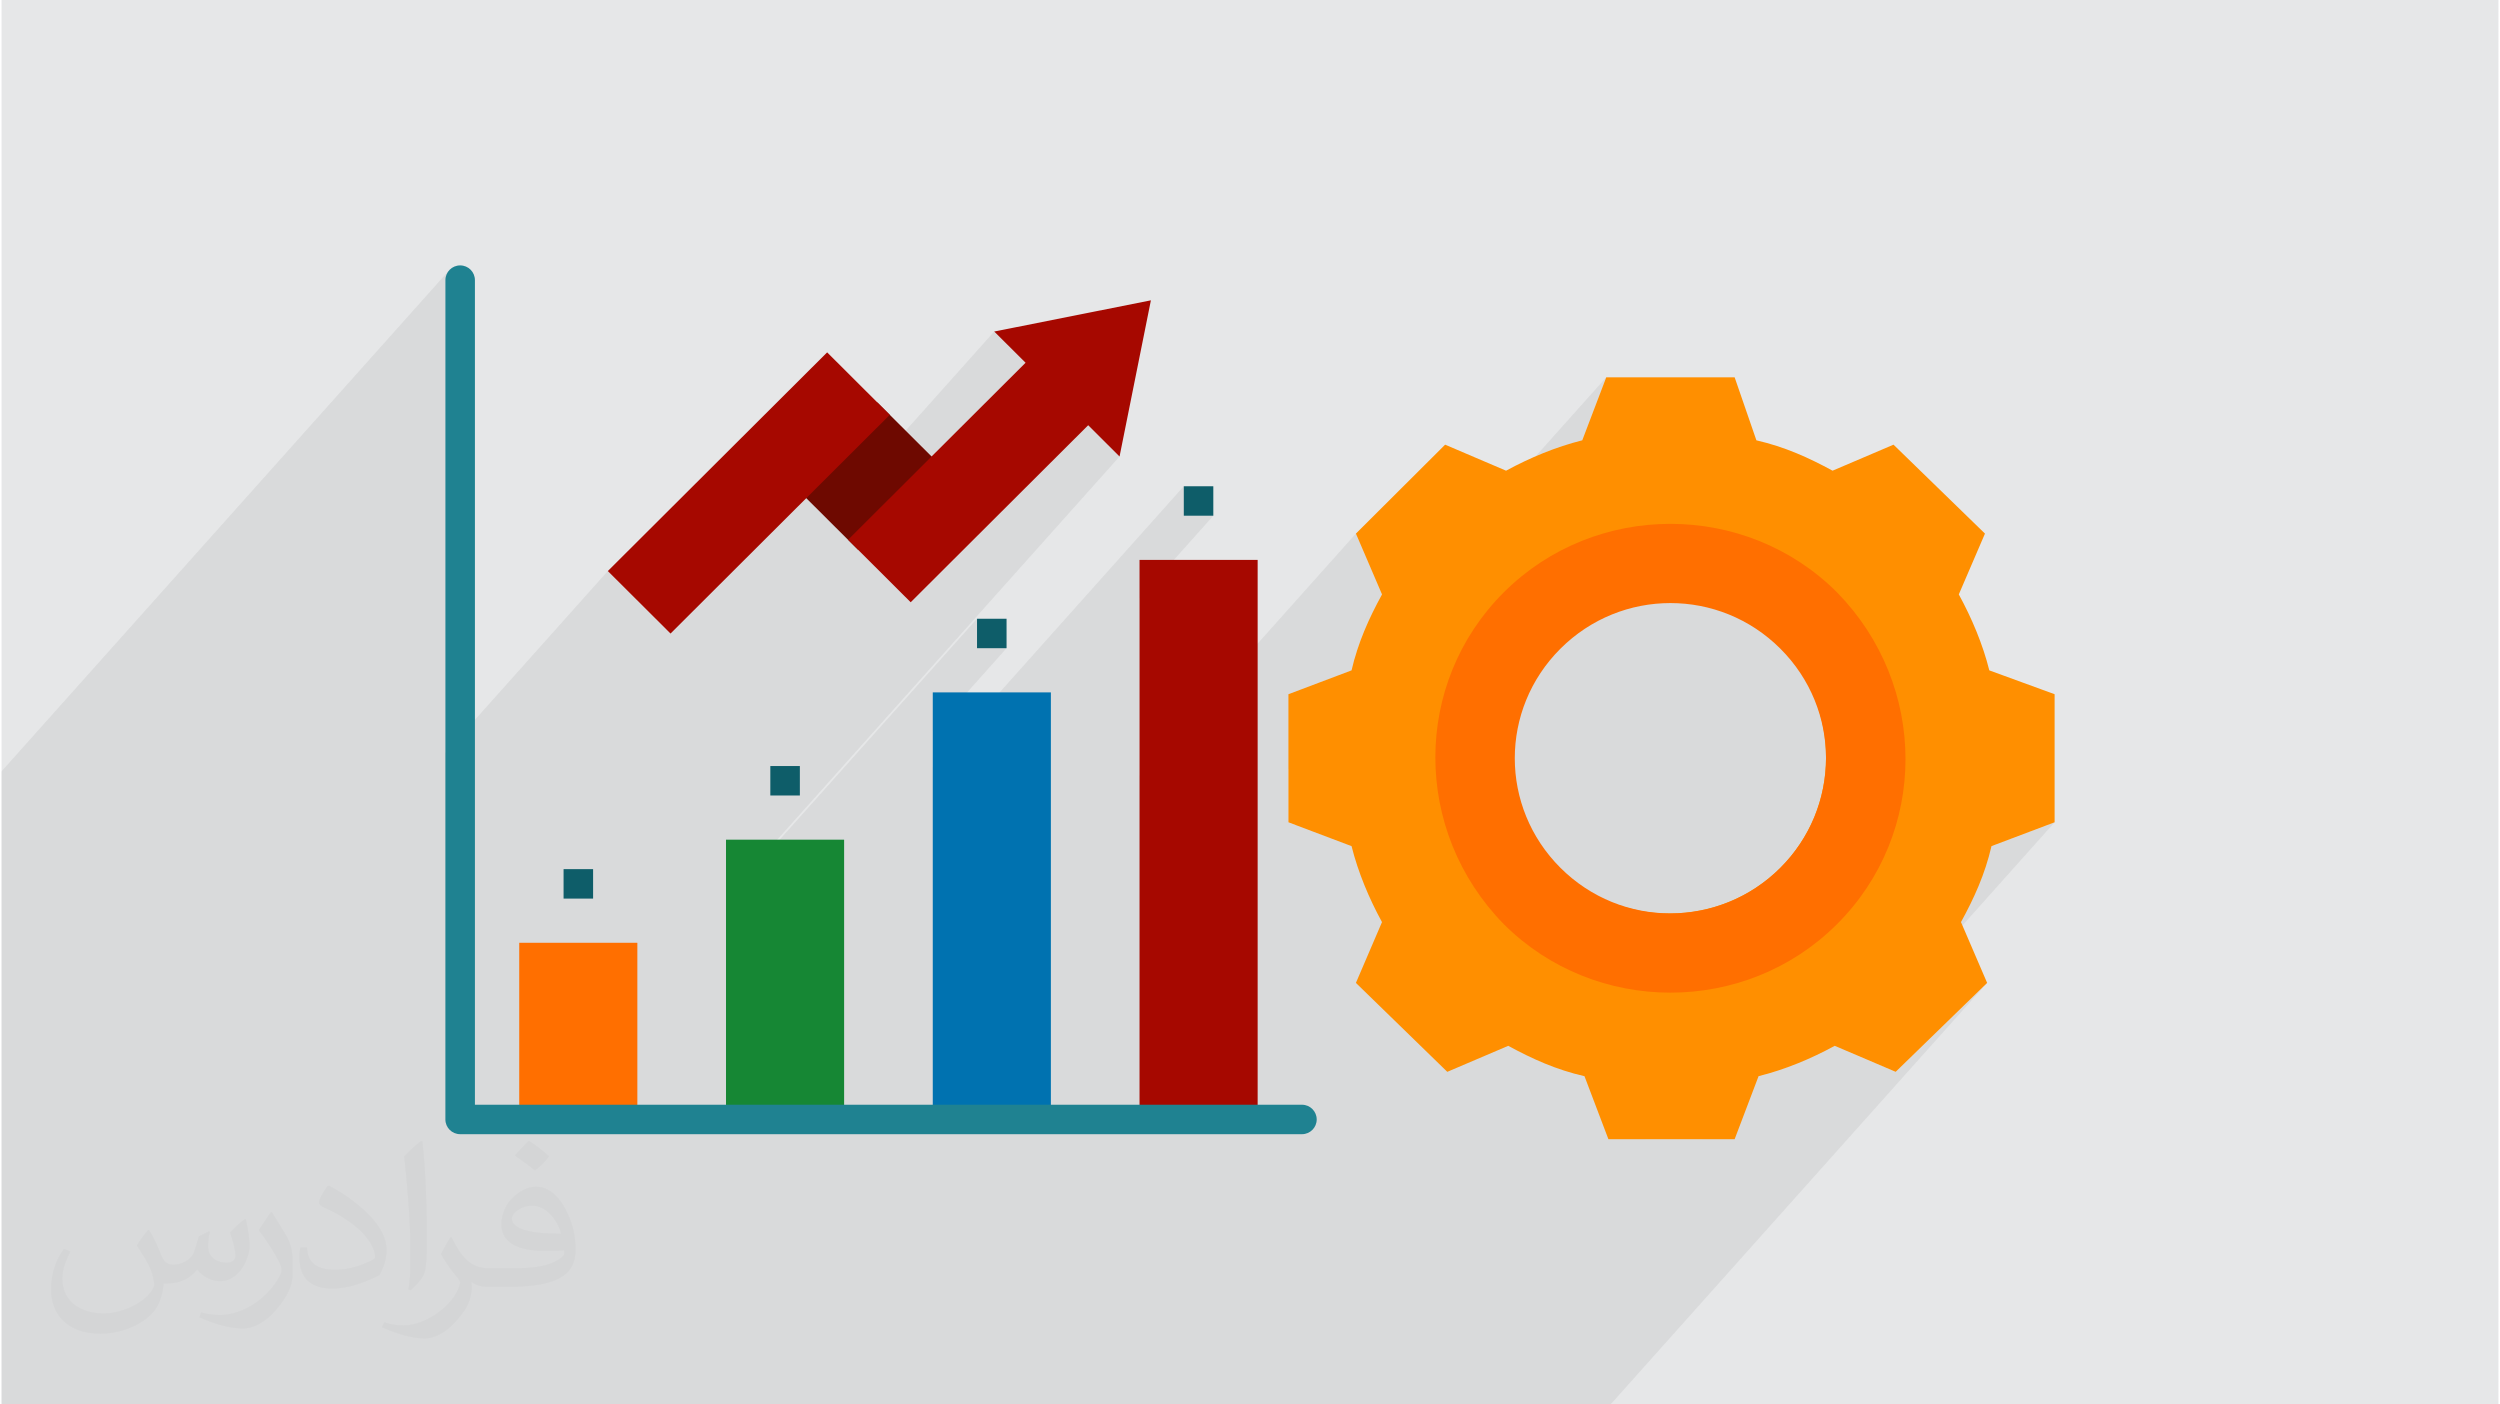
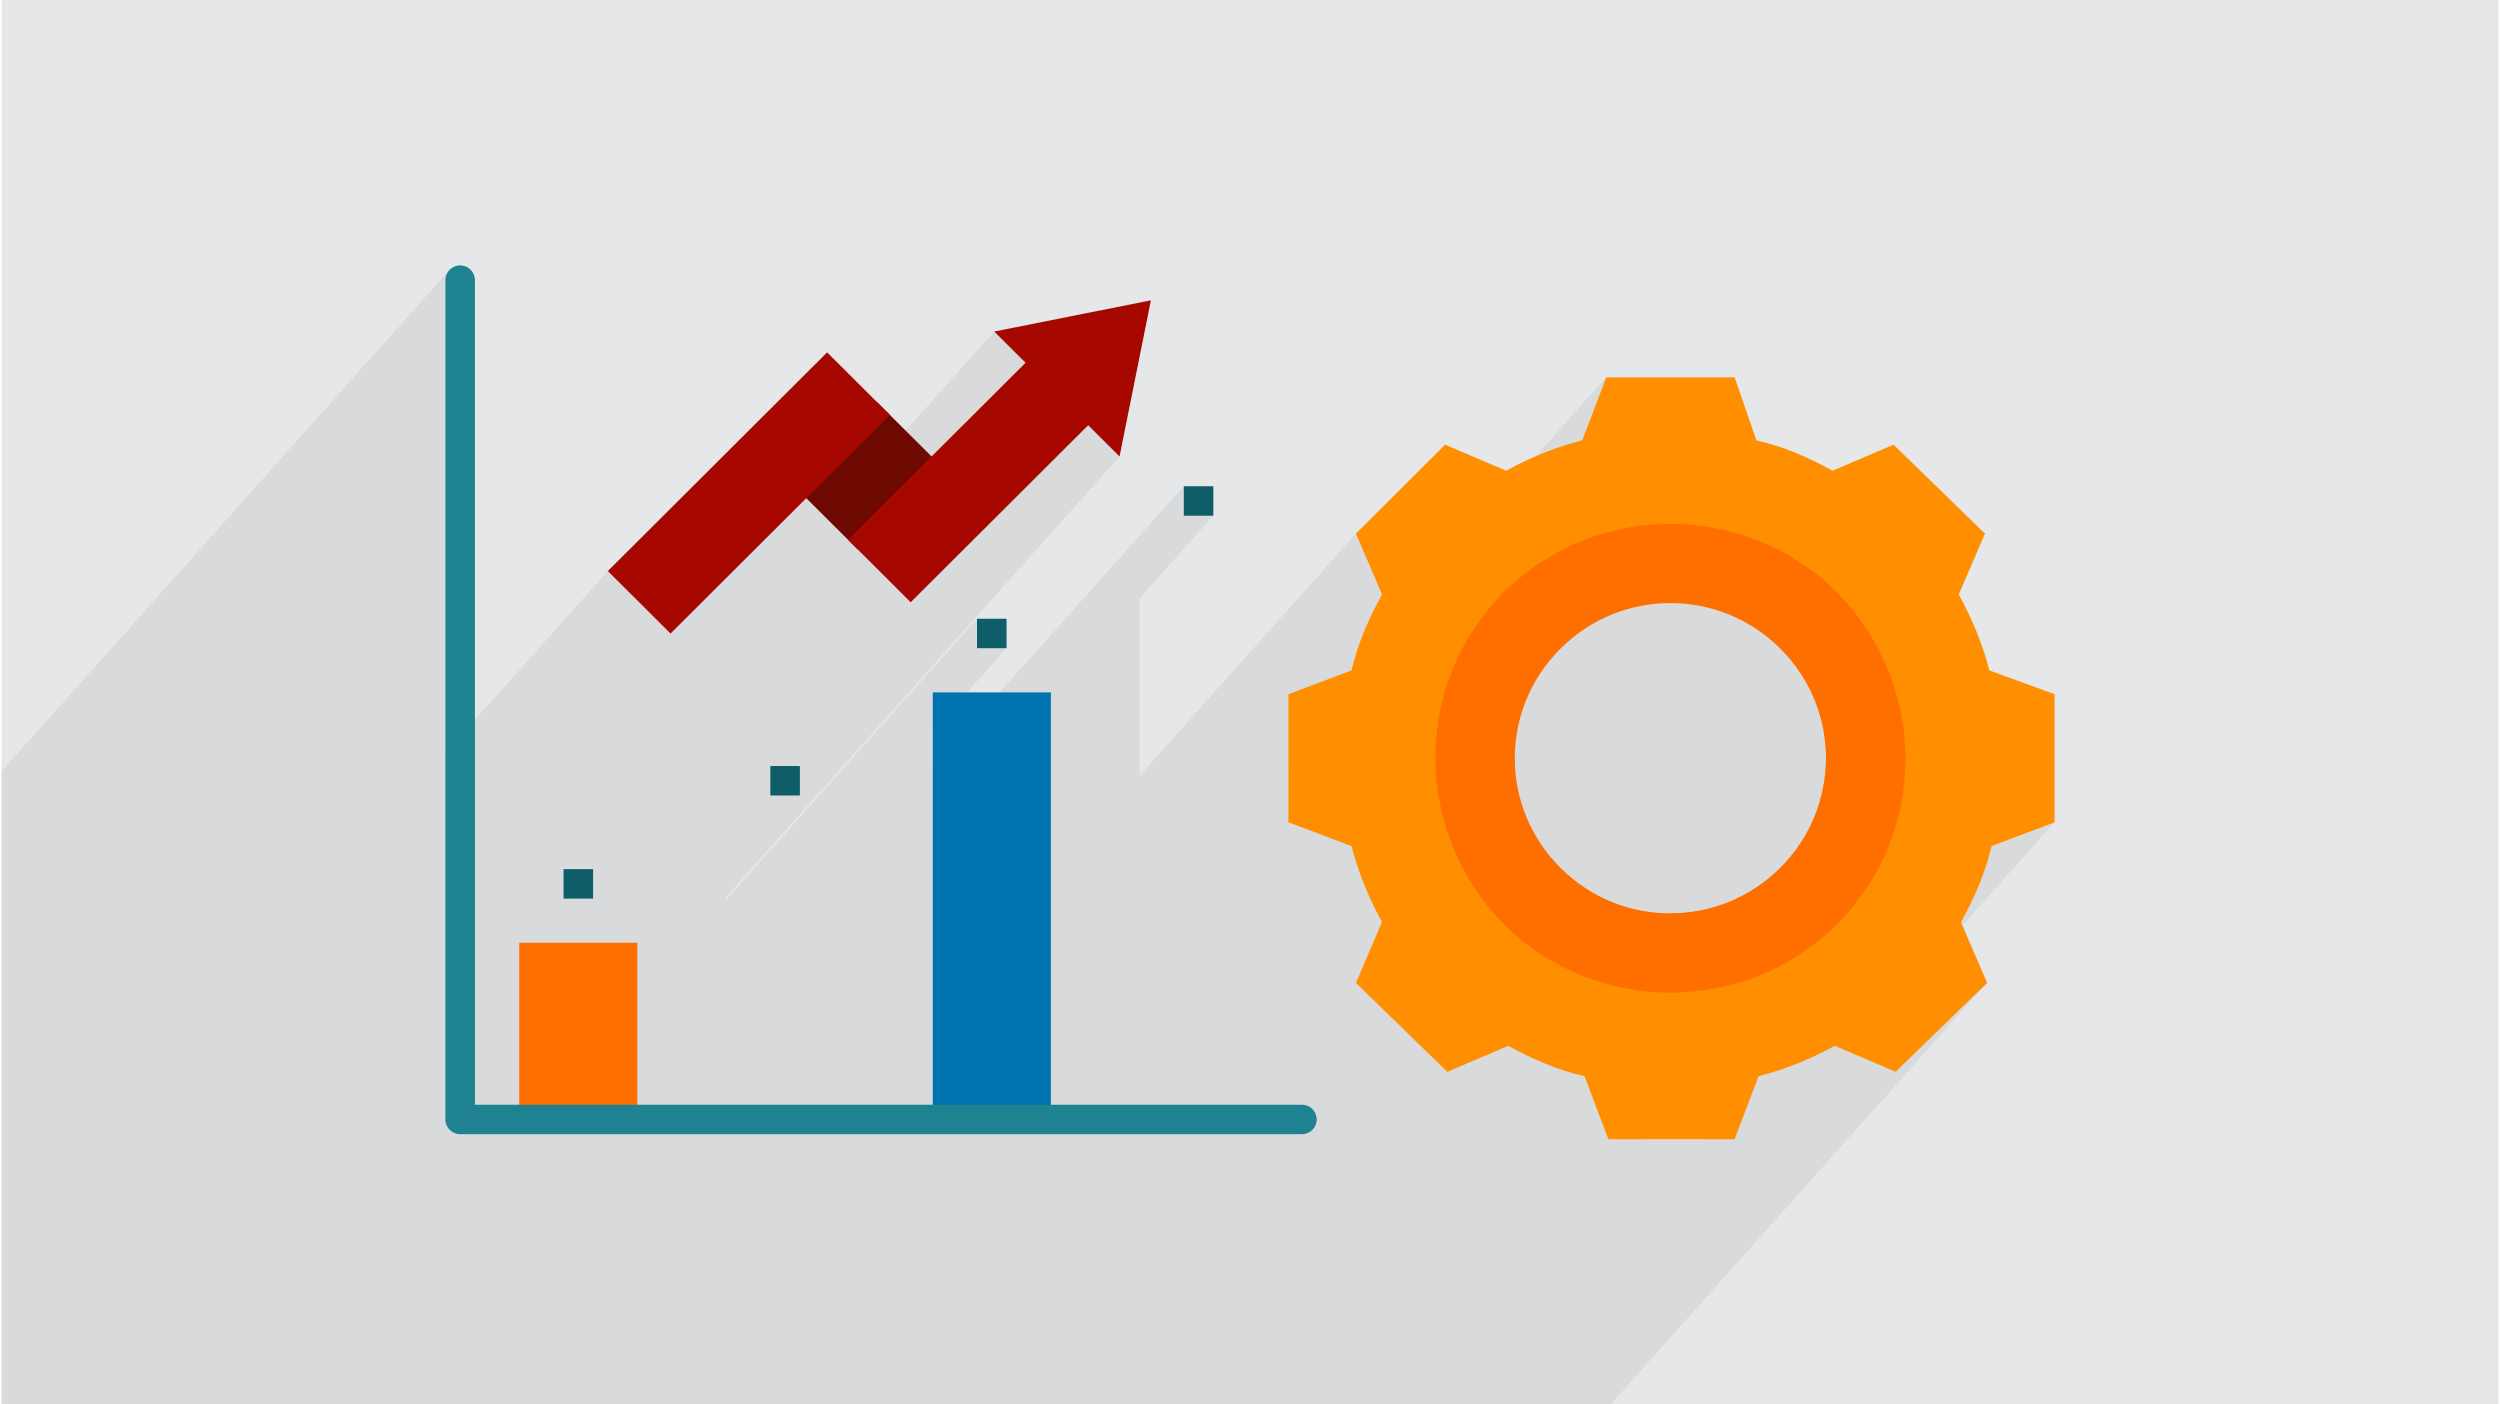
<svg xmlns="http://www.w3.org/2000/svg" xml:space="preserve" width="356px" height="200px" version="1.0" style="shape-rendering:geometricPrecision; text-rendering:geometricPrecision; image-rendering:optimizeQuality; fill-rule:evenodd; clip-rule:evenodd" viewBox="0 0 35600 20025">
  <defs>
    <style type="text/css">
   
    .fil8 {fill:#0072B0}
    .fil11 {fill:#0E5D69}
    .fil7 {fill:#168734}
    .fil10 {fill:#1F8291}
    .fil5 {fill:#6E0900}
    .fil9 {fill:#A60800}
    .fil6 {fill:#A60800}
    .fil0 {fill:#E6E7E8}
    .fil4 {fill:#FF6F00}
    .fil3 {fill:#FF8F00}
    .fil1 {fill:#373435;fill-opacity:0.031}
    .fil2 {fill:#373435;fill-opacity:0.078}
   
  </style>
  </defs>
  <g id="Layer_x0020_1">
    <g id="_1581822764672">
      <path class="fil0" d="M0 0l35600 0 0 20025 -35600 0 0 -20025z" />
-       <path class="fil1" d="M2102 17538c67,103 111,202 155,311 31,64 48,183 198,183 44,0 107,-14 163,-45 63,-33 111,-82 135,-159l61 -201 145 -72 10 10c-19,76 -24,148 -24,206 0,169 145,233 262,233 68,0 128,-33 128,-95 0,-81 -34,-216 -78,-338 68,-68 136,-136 214,-191l12 6c34,144 53,286 53,381 0,92 -41,195 -75,263 -70,132 -194,237 -344,237 -114,0 -240,-57 -327,-163l-5 0c-83,101 -209,194 -412,194l-63 0c-10,134 -39,229 -82,313 -122,237 -480,404 -817,404 -470,0 -705,-272 -705,-632 0,-223 72,-431 184,-577l92 37c-70,134 -116,261 -116,385 0,338 274,499 591,499 293,0 657,-188 722,-404 -24,-237 -114,-348 -250,-565 42,-72 95,-144 160,-220l13 0 0 0 0 0 0 0zm5414 -1273c99,62 196,136 290,221 -53,74 -118,142 -201,201 -94,-76 -189,-142 -286,-212 66,-74 131,-146 197,-210zm51 925c-160,0 -291,105 -291,183 0,167 320,219 702,217 -48,-196 -215,-400 -411,-400zm-359 894c208,0 390,-6 528,-41 155,-39 286,-118 286,-171 0,-15 0,-31 -5,-46 -87,9 -186,9 -274,9 -281,0 -496,-64 -581,-223 -22,-43 -36,-93 -36,-148 0,-153 65,-303 181,-406 97,-84 204,-138 313,-138 196,0 354,159 463,408 60,136 101,292 101,490 0,132 -36,243 -118,326 -153,148 -434,204 -865,204l-197 0 0 0 -51 0c-106,0 -184,-19 -244,-66l-10 0c2,24 5,49 5,72 0,97 -32,220 -97,319 -192,286 -400,410 -579,410 -182,0 -405,-70 -606,-161l36 -70c66,27 155,45 279,45 325,0 751,-313 804,-617 -12,-25 -33,-58 -65,-93 -94,-113 -155,-208 -211,-307 49,-95 92,-171 134,-239l16 -2c139,282 265,445 546,445l43 0 0 0 204 0 0 0 0 0 0 0zm-1406 299c24,-130 26,-276 26,-412l0 -202c0,-377 -48,-925 -87,-1281 68,-75 163,-161 238,-219l21 6c51,449 64,971 64,1450 0,126 -5,250 -17,340 -8,114 -73,200 -214,332l-31 -14 0 0 0 0 0 0zm-1447 -596c7,177 94,317 397,317 189,0 349,-49 526,-133 31,-15 48,-33 48,-50 0,-111 -84,-257 -228,-391 -138,-126 -322,-237 -494,-311 -58,-25 -77,-52 -77,-76 0,-52 68,-159 123,-235l20 -2c196,103 416,255 579,426 148,157 240,315 240,488 0,128 -39,250 -102,361 -216,109 -446,191 -674,191 -276,0 -465,-129 -465,-434 0,-33 0,-85 12,-151l95 0 0 0 0 0 0 0zm-500 -502l172 278c63,103 121,214 121,391l0 227c0,183 -117,379 -306,572 -147,132 -278,188 -399,188 -180,0 -386,-56 -623,-159l26 -70c76,21 163,37 270,37 341,-2 690,-251 850,-556 19,-35 27,-68 27,-91 0,-35 -20,-74 -34,-109 -87,-165 -184,-315 -291,-453 56,-88 111,-173 172,-257l15 2 0 0 0 0 0 0z" />
      <path class="fil2" d="M17277 7353l-1052 1178 0 2531 3085 -3454 372 867 -68 127 -65 129 -61 130 -58 132 -53 135 -48 139 -40 132 3590 -4019 -342 898 -4189 4690 0 756 101 38 2853 -3194 118 -124 125 -118 129 -111 134 -102 137 -96 141 -87 145 -80 147 -73 151 -64 153 -57 155 -50 156 -42 159 -34 159 -27 161 -19 161 -11 161 -4 162 4 161 11 160 19 160 27 158 34 157 42 155 50 153 57 150 64 148 73 144 80 142 87 137 96 134 102 129 111 124 118 119 127 110 131 103 135 96 139 88 142 80 145 73 148 65 151 57 153 49 155 42 156 35 158 27 159 19 159 11 160 4 161 -4 160 -11 160 -19 159 -27 158 -35 157 -42 155 -49 154 -57 151 -65 149 -73 147 -80 143 -88 140 -96 137 -103 133 -110 128 -2848 3188 811 0 801 -898 140 -37 139 -43 138 -49 135 -51 2769 -3100 900 -340 -2927 3276 661 282 1304 -1268 -5370 6011 -170 0 -914 0 -287 0 -239 0 -70 0 -390 0 -811 0 -529 0 -1004 0 -139 0 -863 0 -610 0 -537 0 -554 0 -431 0 -200 0 -94 0 -819 0 -339 0 -402 0 -238 0 -702 0 -4 0 -55 0 -403 0 -805 0 -256 0 -8 0 -134 0 -676 0 -360 0 -100 0 -151 0 -282 0 -63 0 -918 0 -165 0 -1519 0 -742 0 -421 0 -69 0 -32 0 -274 0 -464 0 -421 0 -69 0 -306 0 -35 0 -115 0 -126 0 -421 0 -69 0 -39 0 -75 0 -192 0 -85 0 -46 0 -708 0 -421 0 -69 0 -46 0 -122 0 -8 0 -130 0 -139 0 -568 0 -428 0 -59 0 0 -316 0 -138 0 -1752 0 -6741 0 -80 6390 -7153 -26 31 -19 36 -13 39 -4 43 0 6741 2316 -2593 829 826 1823 -2042 177 177 1191 -1188 -1122 1256 226 226 2385 -2670 447 445 -2317 2594 1119 -1116 -1122 1257 682 680 2531 -2524 447 446 -5611 6281 0 39 3579 -4007 0 420 421 0 -1052 1179 0 519 3579 -4007 0 420 421 0 0 0z" />
      <path class="fil3" d="M23779 13024c-1242,0 -2235,-991 -2235,-2228 0,-1238 993,-2228 2235,-2228 1241,0 2234,990 2234,2228 0,1237 -993,2228 -2234,2228zm4562 -3466c-93,-372 -249,-743 -435,-1083l373 -867 -1304 -1268 -869 371c-341,-186 -682,-340 -1086,-433l-310 -898 -1831 0 -342 898c-372,93 -744,247 -1086,433l-869 -371 -1272 1268 372 867c-186,340 -341,681 -434,1083l-900 340 0 1826 900 340c93,372 248,743 434,1083l-372 867 1303 1268 869 -371c342,186 683,341 1087,433l341 898 1800 0 341 -898c373,-92 745,-247 1086,-433l869 371 1304 -1268 -373 -867c186,-340 342,-680 435,-1083l900 -340 0 -1826 -931 -340z" />
      <path class="fil4" d="M21420 8444c-1303,1299 -1303,3404 0,4734 1304,1300 3445,1300 4748,0 1304,-1299 1304,-3404 0,-4734 -1303,-1300 -3444,-1300 -4748,0zm807 3930c-869,-867 -869,-2259 0,-3126 869,-866 2266,-866 3134,0 869,867 869,2259 0,3126 -868,866 -2265,866 -3134,0z" />
-       <path class="fil5" d="M11296 6926l1191 -1188 915 912 -1191 1188 -915 -912z" />
+       <path class="fil5" d="M11296 6926l1191 -1188 915 912 -1191 1188 -915 -912" />
      <path class="fil6" d="M8644 8142l3127 -3118 893 891 -3126 3118 -894 -891 0 0z" />
      <path class="fil6" d="M14153 4727l447 445 -2531 2524 893 891 2531 -2524 447 446 447 -2227 -2234 445z" />
      <path class="fil4" d="M7381 13442l1684 0 0 2519 -1684 0 0 -2519z" />
-       <path class="fil7" d="M10329 11972l1684 0 0 3989 -1684 0 0 -3989z" />
      <path class="fil8" d="M13277 9872l1684 0 0 6089 -1684 0 0 -6089z" />
-       <path class="fil9" d="M16225 7983l1684 0 0 7978 -1684 0 0 -7978z" />
      <path class="fil10" d="M18541 16171l-12002 0c-117,0 -211,-94 -211,-210l0 -11967c0,-116 94,-210 211,-210 116,0 210,94 210,210l0 11757 11792 0c116,0 210,94 210,210 0,116 -94,210 -210,210l0 0z" />
      <path class="fil11" d="M8013 12392l421 0 0 420 -421 0 0 -420z" />
      <path class="fil11" d="M10961 10922l421 0 0 420 -421 0 0 -420z" />
      <path class="fil11" d="M13908 8822l421 0 0 420 -421 0 0 -420z" />
      <path class="fil11" d="M16856 6933l421 0 0 420 -421 0 0 -420z" />
    </g>
  </g>
</svg>